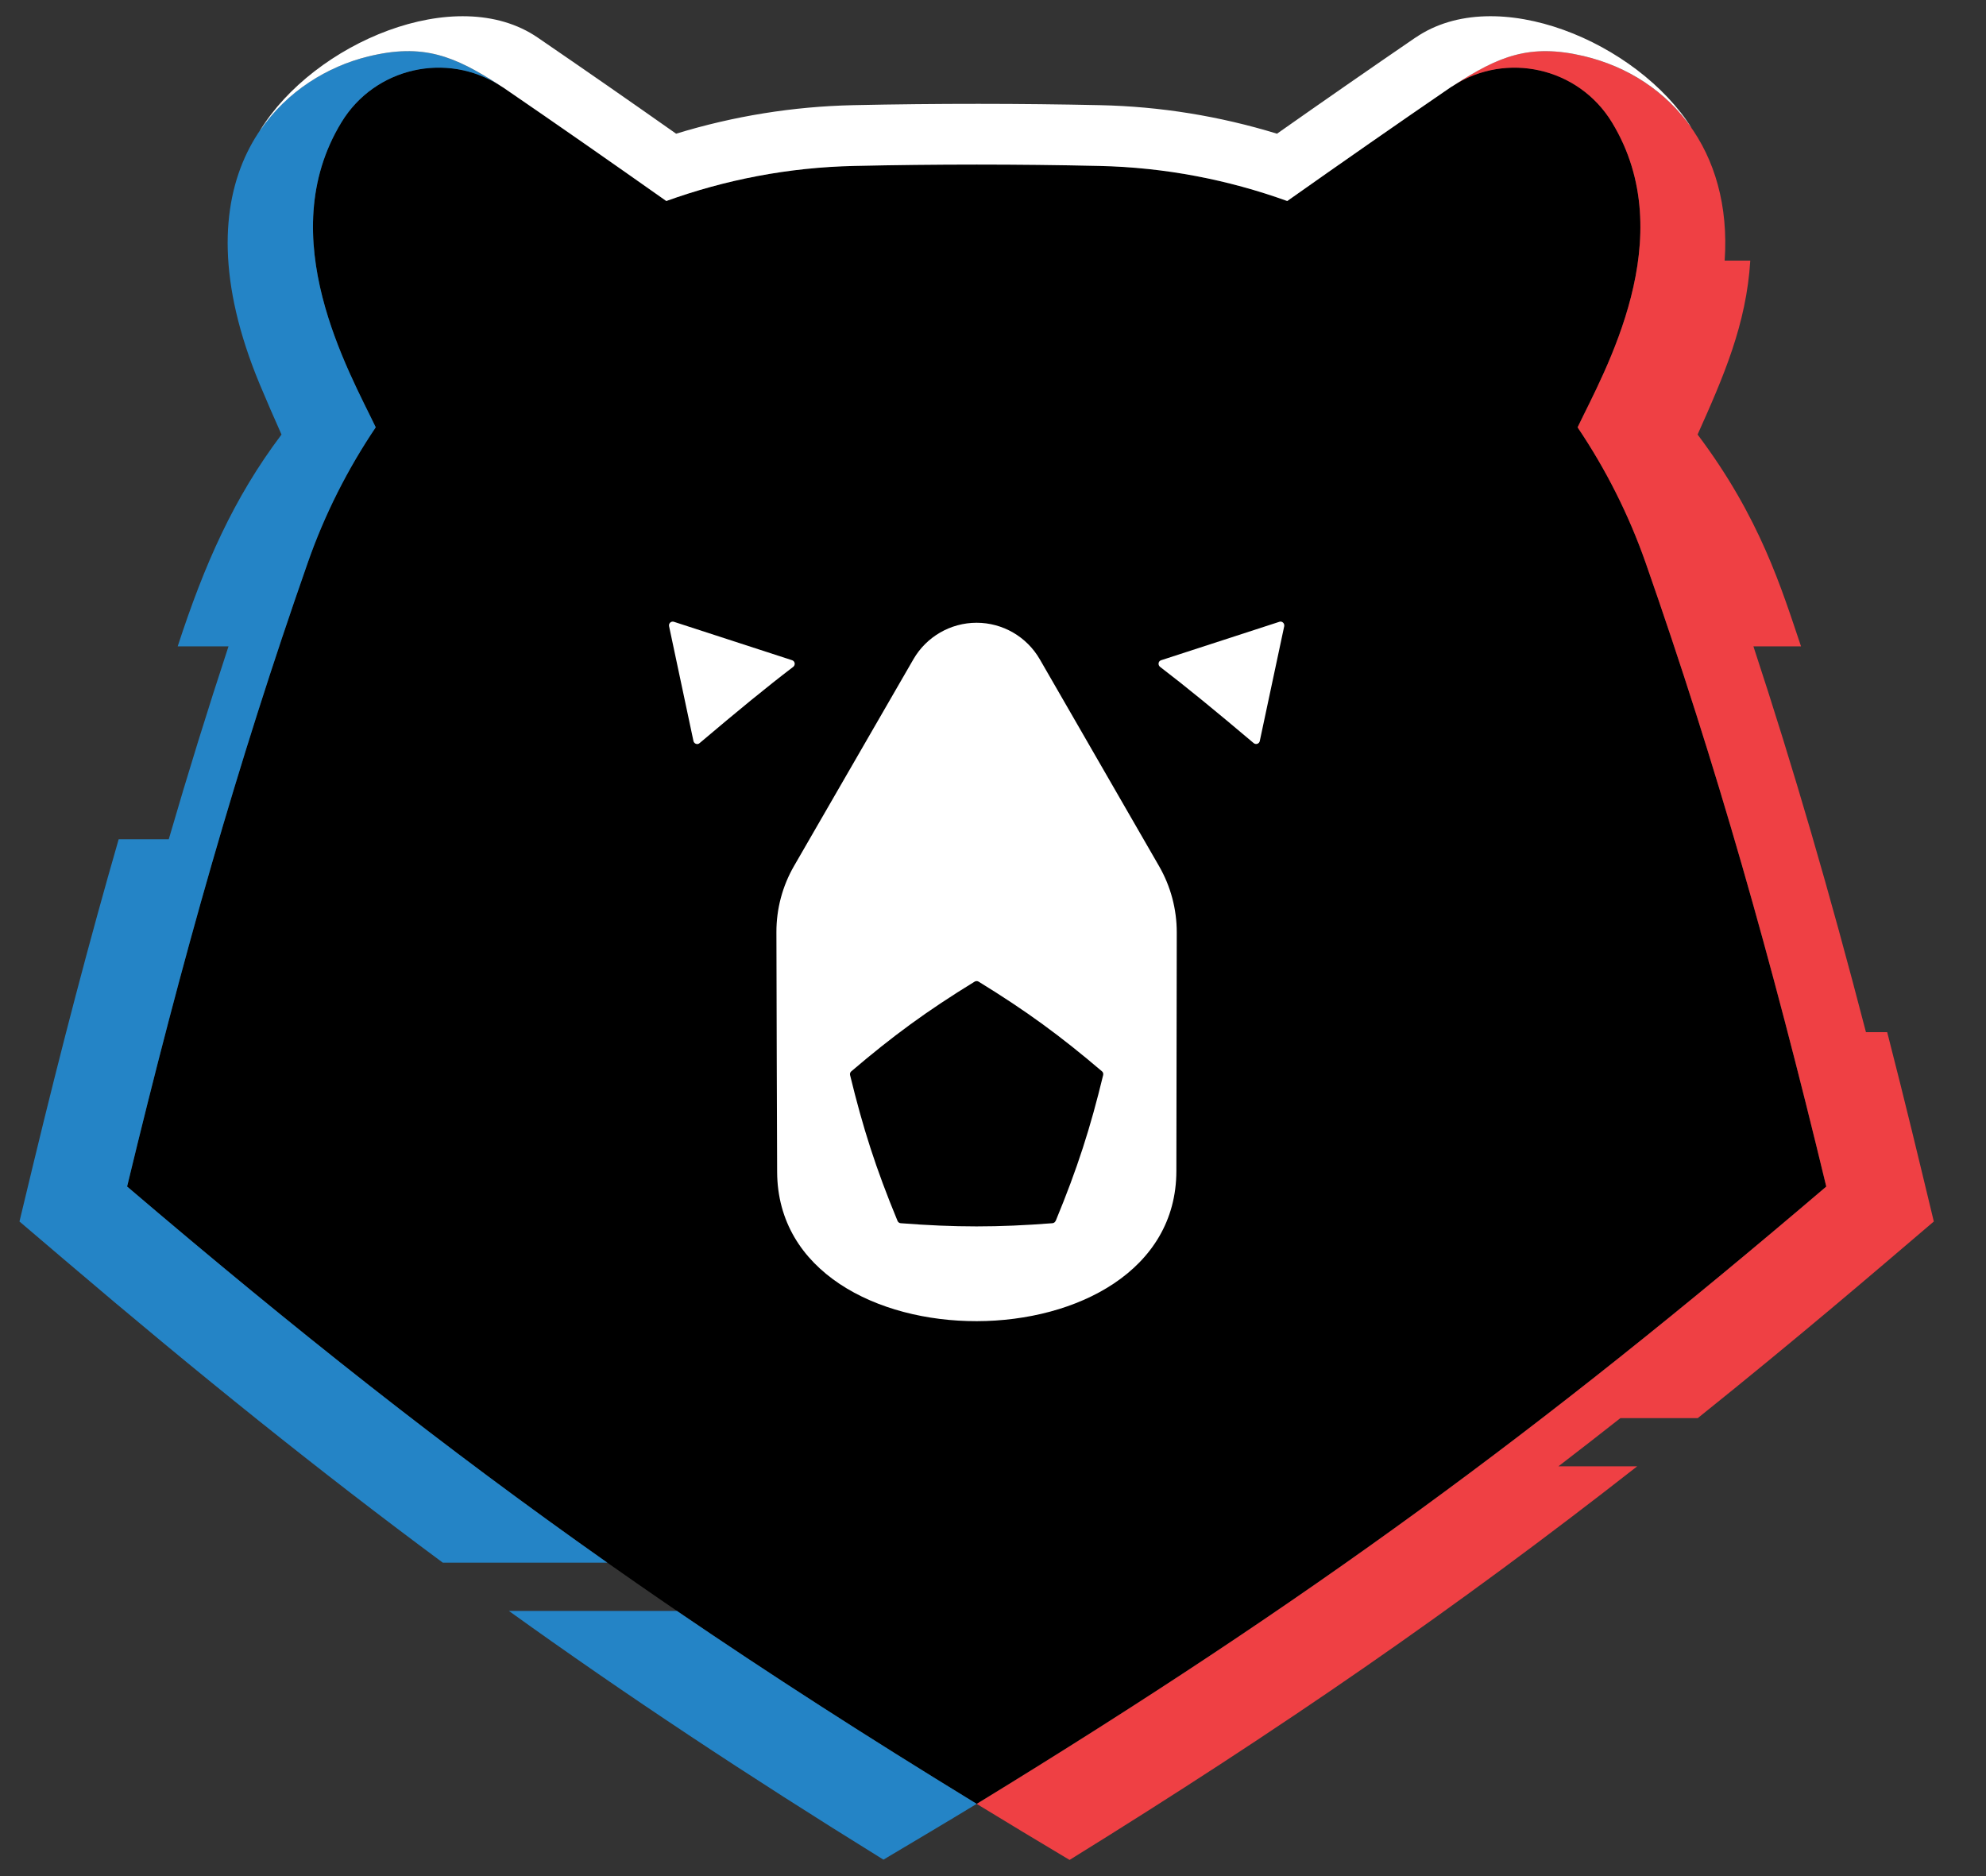
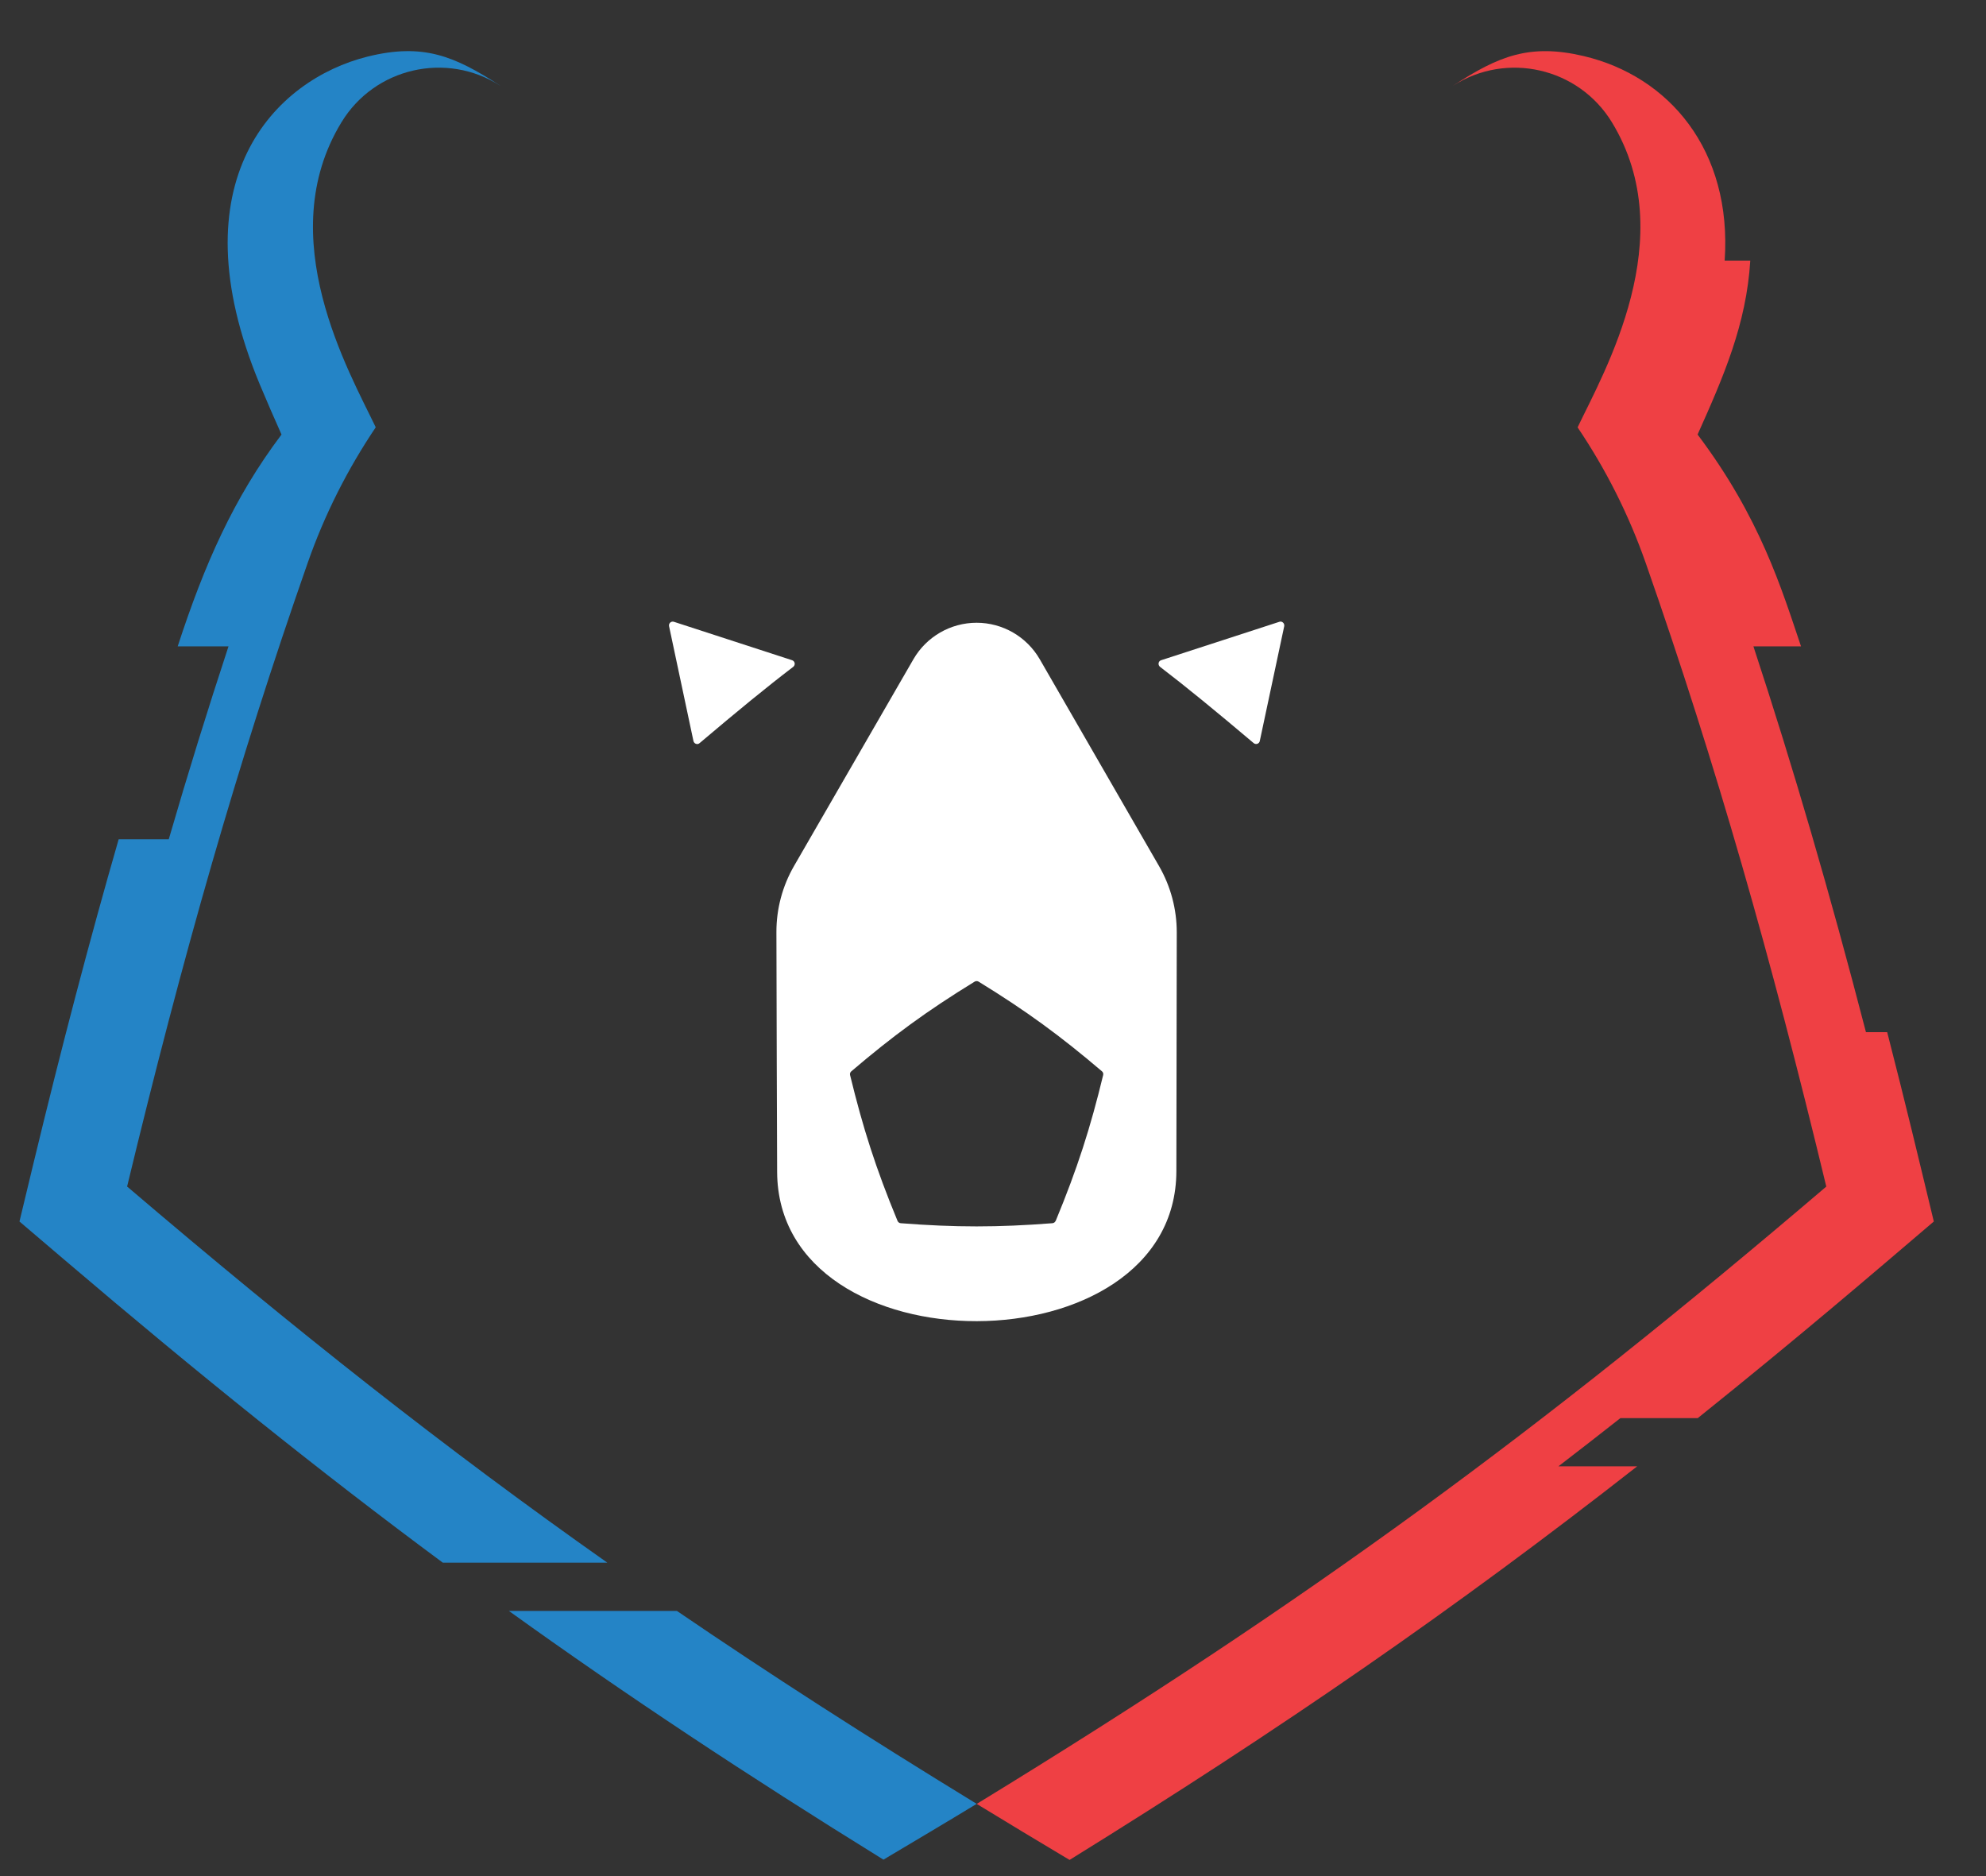
<svg xmlns="http://www.w3.org/2000/svg" width="36" height="34" viewBox="0 0 36 34" fill="none">
  <rect x="0" y="0" width="36" height="34" fill="#333333" stroke="none" />
-   <path d="M28.596 7.744C29.076 6.741 30.488 4.299 29.219 2.217C28.603 1.206 27.264 0.917 26.285 1.588C25.306 2.258 24.333 2.937 23.332 3.643C22.264 3.258 21.124 3.033 19.92 3.007C18.446 2.974 16.963 2.974 15.487 3.007C14.284 3.033 13.143 3.259 12.076 3.643C11.075 2.937 10.101 2.258 9.123 1.588C8.143 0.917 6.804 1.206 6.189 2.217C4.921 4.299 6.332 6.74 6.811 7.744C6.304 8.497 5.885 9.32 5.576 10.205C4.3 13.851 3.307 17.343 2.304 21.503C7.489 25.923 11.643 28.985 17.704 32.691C23.765 28.985 27.919 25.923 33.104 21.503C32.1 17.343 31.108 13.851 29.832 10.205C29.522 9.32 29.104 8.497 28.596 7.744Z" fill="black" />
  <path d="M2.304 21.503C3.307 17.343 4.3 13.851 5.576 10.205C5.885 9.32 6.304 8.497 6.811 7.744C6.332 6.741 4.92 4.299 6.189 2.217C6.792 1.225 8.093 0.929 9.067 1.553L9.053 1.543C8.239 1.018 7.672 0.775 6.662 1.026C4.986 1.444 3.172 3.267 4.706 6.959C4.835 7.267 4.967 7.572 5.103 7.875C4.231 9.032 3.702 10.238 3.221 11.714H4.142C3.766 12.857 3.407 14.012 3.059 15.21H2.151C1.624 17.038 1.118 18.964 0.604 21.094L0.353 22.137L1.17 22.833C3.61 24.912 5.808 26.677 8.027 28.32H11.009C8.064 26.246 5.363 24.112 2.304 21.503Z" fill="#2484C6" />
  <path d="M9.225 29.195C11.35 30.722 13.538 32.17 16.014 33.702C16.577 33.366 17.143 33.033 17.704 32.691C15.723 31.48 13.947 30.338 12.271 29.195H9.224H9.225Z" fill="#2484C6" />
  <path d="M30.778 25.698C32.61 24.229 33.98 23.053 35.054 22.137C34.775 20.979 34.549 20.03 34.209 18.706H33.824C33.17 16.184 32.511 13.923 31.784 11.714H32.647C32.296 10.677 31.911 9.387 30.772 7.875C31.242 6.827 31.657 5.875 31.727 4.723H31.263C31.4 2.717 30.25 1.379 28.703 1.015C27.728 0.787 27.166 1.015 26.351 1.546L26.339 1.554C27.313 0.929 28.615 1.225 29.22 2.218C30.488 4.3 29.076 6.741 28.597 7.745C29.105 8.498 29.523 9.321 29.833 10.206C31.109 13.853 32.102 17.344 33.105 21.504C27.92 25.924 23.766 28.986 17.705 32.692C18.265 33.034 18.826 33.372 19.388 33.707C23.23 31.329 26.379 29.155 29.677 26.574H28.249C28.622 26.288 28.997 25.996 29.373 25.7H30.778V25.698Z" fill="#EF4044" />
  <path d="M14.405 12.018C14.4 11.993 14.382 11.972 14.358 11.965L12.217 11.269C12.193 11.261 12.168 11.266 12.149 11.283C12.131 11.299 12.123 11.324 12.128 11.348L12.57 13.429C12.575 13.453 12.593 13.472 12.615 13.48C12.638 13.489 12.664 13.484 12.682 13.467C13.371 12.884 13.897 12.452 14.379 12.085C14.399 12.069 14.409 12.043 14.405 12.018Z" fill="white" />
  <path d="M23.19 11.269L21.048 11.965C21.023 11.973 21.005 11.993 21.002 12.018C20.997 12.043 21.008 12.069 21.028 12.085C21.509 12.453 22.035 12.884 22.725 13.467C22.744 13.483 22.769 13.487 22.791 13.48C22.814 13.472 22.832 13.453 22.836 13.429L23.279 11.348C23.283 11.324 23.275 11.299 23.257 11.283C23.239 11.266 23.213 11.26 23.19 11.269Z" fill="white" />
  <path d="M18.848 11.948C18.612 11.539 18.175 11.286 17.703 11.286C17.231 11.286 16.793 11.539 16.557 11.948C16.406 12.21 15.669 13.485 14.394 15.693C14.183 16.058 14.073 16.472 14.074 16.893C14.077 18.539 14.083 20.107 14.087 21.236C14.099 24.857 21.32 24.839 21.324 21.222C21.326 20.111 21.329 18.558 21.331 16.897C21.331 16.476 21.221 16.063 21.011 15.698L18.848 11.948ZM19.135 22.125C19.126 22.149 19.103 22.166 19.077 22.168C18.087 22.245 17.317 22.245 16.327 22.168C16.301 22.166 16.278 22.149 16.269 22.125C15.875 21.172 15.643 20.445 15.409 19.483C15.403 19.458 15.412 19.431 15.432 19.415C16.182 18.776 16.794 18.326 17.667 17.79C17.69 17.777 17.717 17.777 17.739 17.79C18.612 18.326 19.224 18.776 19.975 19.415C19.995 19.431 20.003 19.458 19.997 19.483C19.764 20.445 19.531 21.172 19.137 22.125H19.135Z" fill="white" />
-   <path d="M25.658 0.681C24.808 1.263 23.983 1.836 23.148 2.423C22.104 2.103 21.028 1.929 19.94 1.906C18.509 1.875 16.989 1.873 15.464 1.906C14.376 1.93 13.301 2.103 12.256 2.423C11.421 1.835 10.596 1.262 9.747 0.681C8.27 -0.331 5.677 0.787 4.714 2.365C4.712 2.367 4.711 2.37 4.71 2.372C5.205 1.642 5.947 1.204 6.664 1.026C7.674 0.775 8.242 1.019 9.055 1.543L9.069 1.553C9.088 1.564 9.106 1.576 9.125 1.588C10.104 2.258 11.077 2.937 12.078 3.643C13.146 3.258 14.286 3.033 15.49 3.007C16.965 2.974 18.449 2.974 19.923 3.007C21.126 3.033 22.267 3.259 23.334 3.643C24.334 2.937 25.309 2.258 26.287 1.588C26.305 1.576 26.323 1.564 26.342 1.554L26.354 1.546C27.168 1.017 27.729 0.787 28.704 1.015C29.507 1.204 30.201 1.655 30.666 2.323C29.684 0.766 27.123 -0.322 25.66 0.681H25.658Z" fill="white" />
</svg>